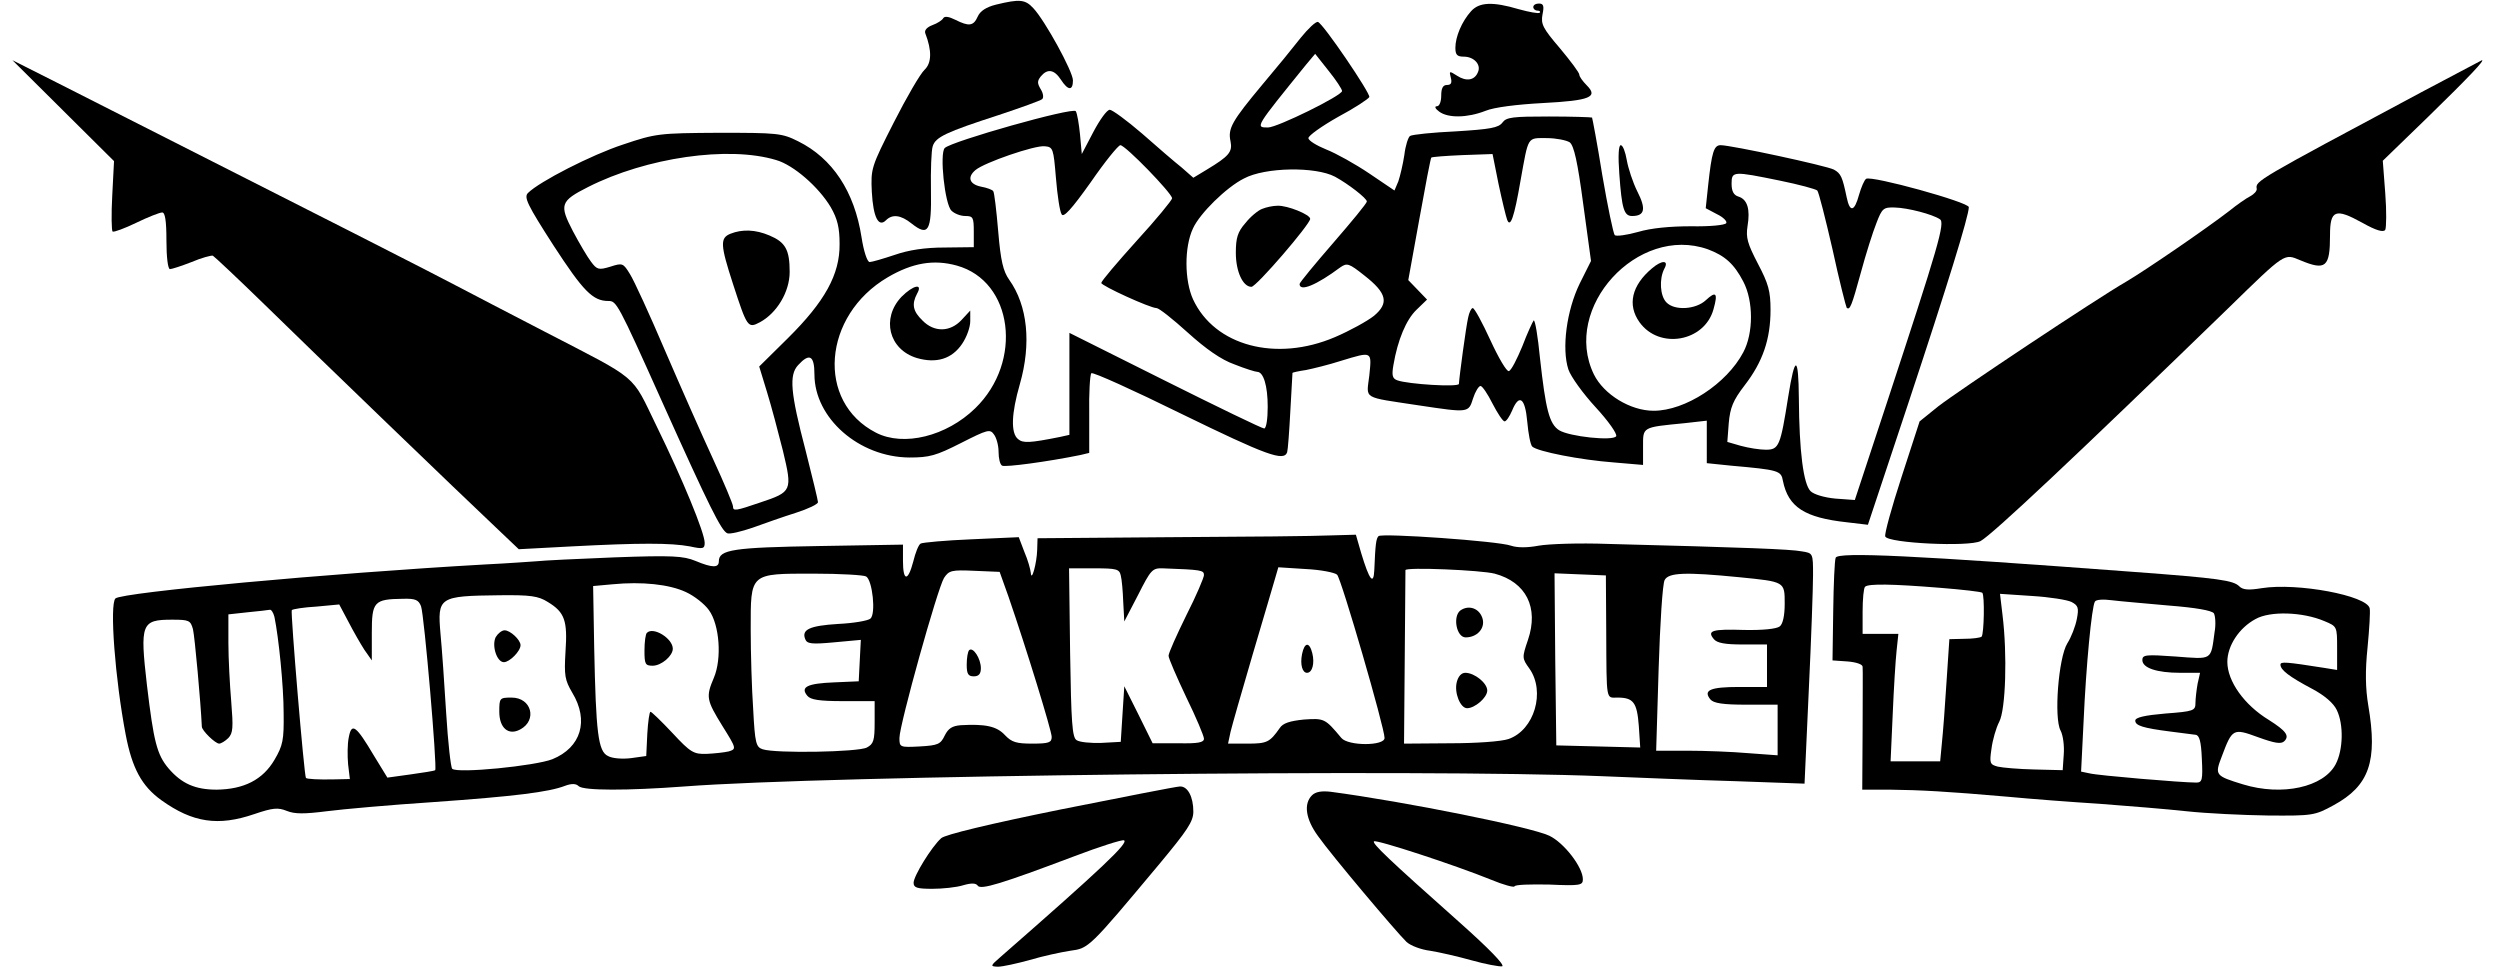
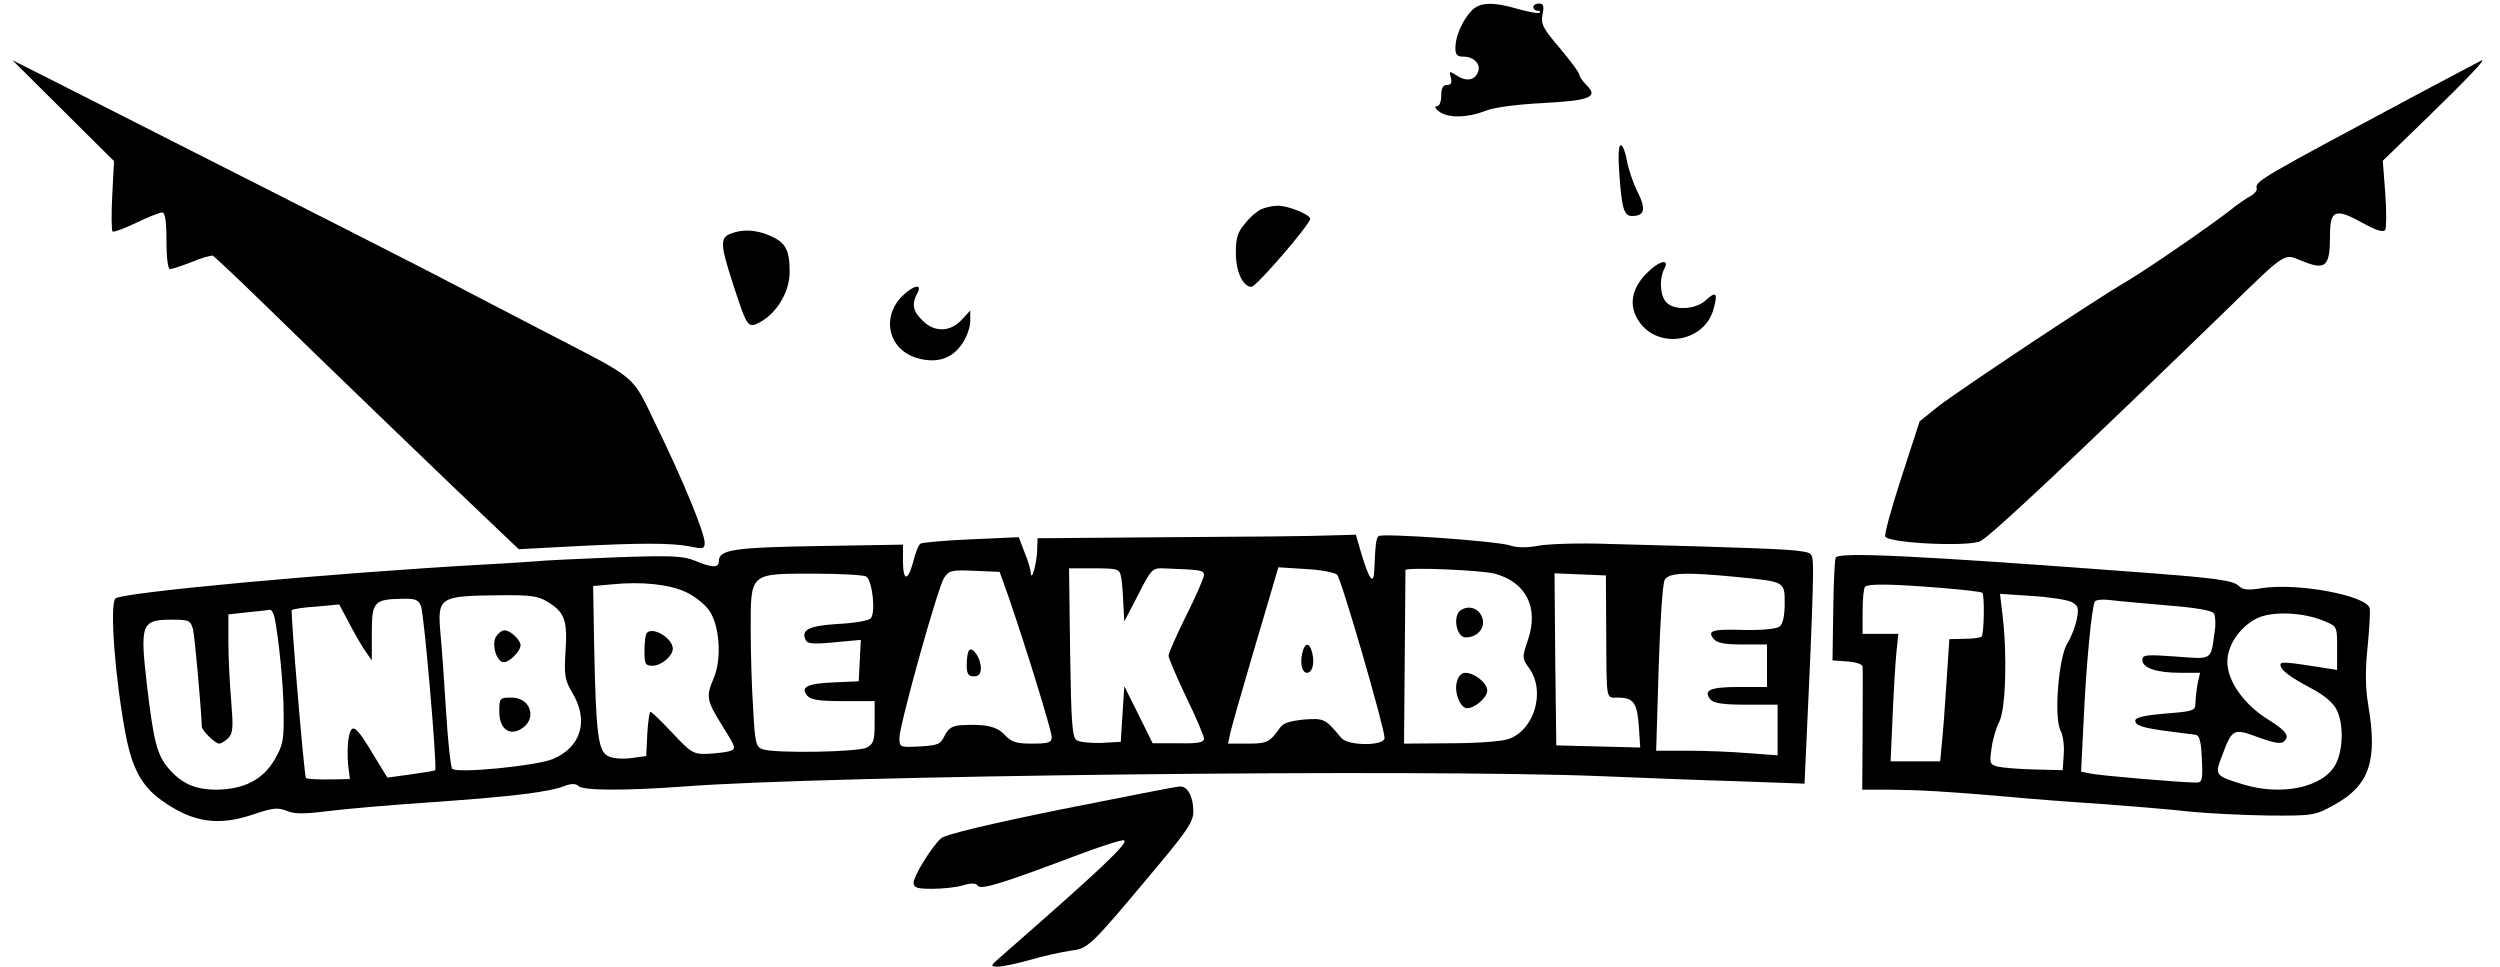
<svg xmlns="http://www.w3.org/2000/svg" preserveAspectRatio="xMidYMid meet" viewBox="0 0 706 273" height="273pt" width="706pt" version="1.0">
  <g stroke="none" fill="#000000" transform="translate(0,273) scale(0.1,-0.1)">
-     <path d="M2813 2717 c-28 -7 -45 -18 -52 -34 -12 -27 -25 -28 -63 -9 -18 9 -30 11 -34 5 -3 -6 -17 -15 -31 -20 -16 -6 -23 -15 -20 -23 19 -49 18 -84 -2 -103 -12 -11 -51 -78 -87 -149 -64 -126 -65 -130 -62 -196 4 -72 19 -101 40 -80 18 18 42 15 72 -9 48 -38 57 -22 55 93 -1 57 1 113 5 125 8 26 38 40 186 88 63 21 119 41 123 45 5 4 3 17 -4 28 -10 17 -10 23 0 36 19 23 38 20 57 -9 20 -31 34 -32 34 -2 0 25 -79 169 -112 204 -23 25 -39 26 -105 10z" />
    <path d="M4154 2698 c-26 -29 -44 -72 -44 -103 0 -20 5 -25 24 -25 28 0 49 -22 40 -43 -9 -24 -33 -28 -59 -11 -22 14 -23 14 -18 -5 4 -15 1 -21 -11 -21 -11 0 -16 -9 -16 -30 0 -17 -5 -30 -12 -30 -8 0 -5 -7 6 -15 25 -19 80 -18 131 2 24 10 88 18 162 22 134 7 157 17 124 50 -12 12 -21 25 -21 30 0 6 -25 39 -55 75 -48 56 -54 68 -49 95 5 24 3 31 -10 31 -9 0 -16 -4 -16 -10 0 -5 5 -10 12 -10 6 0 9 -3 6 -6 -3 -3 -30 2 -59 10 -74 22 -112 20 -135 -6z" />
-     <path d="M3673 2623 c-21 -27 -70 -87 -109 -133 -85 -102 -97 -123 -89 -159 6 -30 -4 -42 -67 -80 l-38 -23 -33 29 c-19 15 -69 58 -112 96 -43 37 -84 67 -91 67 -8 0 -28 -28 -46 -62 l-33 -63 -5 55 c-3 30 -8 60 -12 66 -8 12 -351 -85 -370 -104 -15 -15 0 -159 19 -177 8 -8 25 -15 39 -15 22 0 24 -4 24 -44 l0 -44 -82 -1 c-56 0 -102 -7 -142 -21 -33 -11 -64 -20 -70 -20 -7 0 -17 31 -23 70 -20 129 -82 223 -179 271 -46 23 -58 24 -224 24 -169 -1 -178 -2 -270 -33 -89 -29 -237 -105 -269 -137 -12 -12 -2 -33 72 -148 84 -129 111 -157 155 -157 23 0 26 -4 152 -285 134 -298 167 -364 184 -371 7 -3 40 5 72 16 33 12 87 31 122 42 34 11 62 24 62 30 0 5 -16 71 -35 146 -43 164 -47 213 -21 241 32 35 46 27 46 -26 0 -124 126 -234 268 -235 57 0 75 5 146 41 75 38 82 40 93 24 7 -9 13 -31 13 -49 0 -18 4 -36 10 -39 8 -5 128 11 221 30 l25 6 0 109 c-1 59 2 112 6 116 4 4 119 -48 255 -115 240 -117 289 -135 298 -108 2 6 6 59 9 117 3 58 6 106 6 107 0 1 17 5 38 8 20 4 65 15 99 26 89 27 87 28 80 -41 -8 -69 -23 -60 141 -85 140 -21 139 -21 152 20 6 19 16 35 21 35 5 0 20 -22 34 -50 14 -27 29 -50 34 -50 5 0 14 14 21 30 20 49 37 37 43 -31 3 -34 9 -65 14 -70 14 -14 137 -38 231 -45 l82 -7 0 51 c0 57 -4 55 118 67 l62 7 0 -60 0 -60 68 -7 c135 -12 142 -14 147 -43 15 -74 61 -104 181 -117 l59 -7 114 343 c110 332 171 529 171 554 0 14 -275 90 -290 80 -5 -3 -14 -24 -20 -45 -13 -48 -26 -51 -35 -7 -12 57 -16 67 -36 78 -21 11 -290 69 -320 69 -19 0 -25 -20 -35 -112 l-7 -66 32 -17 c17 -8 29 -20 26 -25 -3 -6 -48 -10 -99 -9 -59 0 -113 -5 -150 -16 -32 -9 -62 -13 -66 -9 -4 5 -20 81 -35 169 -14 88 -28 161 -29 163 -2 1 -56 3 -122 3 -102 0 -120 -2 -131 -17 -11 -15 -35 -19 -132 -25 -65 -3 -123 -9 -129 -13 -5 -3 -13 -27 -16 -53 -4 -27 -12 -60 -17 -75 l-11 -26 -71 48 c-40 27 -94 57 -122 68 -27 11 -50 25 -50 32 0 7 38 34 84 60 47 25 86 51 88 56 3 11 -130 207 -145 212 -6 2 -28 -19 -49 -45z m117 -150 c0 -13 -183 -103 -209 -103 -37 0 -37 -1 107 177 l26 31 38 -48 c21 -26 38 -52 38 -57z m643 -145 c12 -10 22 -54 38 -174 l22 -161 -32 -64 c-37 -76 -51 -183 -32 -242 7 -21 42 -69 77 -107 36 -39 62 -76 58 -82 -9 -14 -132 -1 -161 17 -28 18 -38 59 -54 203 -6 62 -14 110 -18 107 -3 -4 -18 -36 -32 -73 -15 -36 -31 -68 -38 -70 -6 -2 -29 37 -52 87 -23 50 -45 91 -50 91 -4 0 -10 -12 -13 -27 -6 -26 -25 -167 -26 -187 0 -10 -144 -1 -174 10 -14 5 -16 14 -11 43 12 71 36 128 65 156 l30 29 -26 27 -27 28 31 171 c17 95 32 173 34 175 2 2 41 5 88 7 l85 3 17 -85 c10 -47 21 -92 24 -100 9 -25 20 5 38 110 23 127 18 120 74 120 26 0 56 -6 65 -12z m-1451 -101 c4 -49 11 -95 16 -102 5 -11 28 14 82 90 40 58 78 105 84 105 14 0 146 -136 146 -150 0 -5 -45 -60 -100 -120 -55 -61 -100 -114 -100 -119 0 -8 138 -71 156 -71 7 0 46 -31 88 -69 52 -47 95 -77 132 -90 30 -12 59 -21 64 -21 18 0 30 -39 30 -99 0 -34 -4 -61 -10 -61 -6 0 -132 61 -280 135 l-270 135 0 -144 0 -144 -27 -6 c-85 -17 -104 -18 -118 -6 -21 17 -19 72 5 155 33 115 22 222 -30 295 -17 24 -24 53 -31 136 -5 59 -11 110 -14 114 -2 4 -18 10 -35 13 -33 7 -39 27 -15 47 25 21 167 70 195 67 24 -2 25 -6 32 -90z m-790 51 c49 -14 120 -76 154 -133 19 -33 25 -58 25 -104 1 -86 -42 -163 -146 -266 l-81 -80 22 -72 c12 -39 32 -114 45 -166 27 -113 26 -116 -64 -146 -70 -24 -77 -25 -77 -11 0 6 -25 66 -56 133 -31 67 -92 205 -136 307 -43 101 -88 199 -99 216 -19 31 -21 32 -55 21 -33 -10 -38 -9 -55 14 -10 13 -33 52 -51 86 -39 75 -36 85 43 125 164 83 396 117 531 76z m1578 -47 c37 -20 90 -61 90 -70 0 -5 -43 -57 -95 -117 -52 -60 -95 -112 -95 -116 0 -23 48 -3 115 47 19 13 24 12 68 -23 64 -50 70 -78 27 -114 -19 -15 -68 -42 -110 -60 -166 -71 -340 -25 -401 107 -24 53 -25 147 0 200 19 42 94 116 144 141 60 32 202 34 257 5z m1256 -11 c54 -11 102 -24 106 -28 4 -4 23 -79 43 -166 19 -88 38 -162 40 -165 9 -8 14 4 40 99 14 52 34 115 44 140 16 42 20 45 52 44 37 -1 106 -19 127 -33 16 -9 -4 -76 -150 -520 l-90 -273 -55 4 c-32 3 -61 12 -70 21 -20 20 -32 111 -33 262 -1 122 -11 124 -30 5 -22 -139 -26 -150 -63 -150 -18 0 -49 5 -71 11 l-38 11 4 53 c4 44 12 64 45 107 51 66 73 130 73 213 0 53 -6 74 -36 131 -29 56 -34 73 -29 105 8 48 0 76 -26 84 -13 4 -19 15 -19 36 0 36 4 36 136 9z m-203 -194 c48 -18 74 -41 100 -91 29 -55 29 -146 0 -200 -47 -89 -164 -165 -253 -165 -66 0 -141 46 -169 103 -91 188 124 423 322 353z m-2121 -46 c159 -44 188 -271 52 -403 -81 -79 -202 -109 -280 -69 -170 87 -151 331 33 439 70 41 130 51 195 33z" />
    <path d="M2063 2070 c-30 -12 -29 -31 7 -142 40 -123 42 -126 76 -108 48 26 84 86 84 142 0 63 -12 84 -57 103 -40 17 -77 18 -110 5z" />
    <path d="M3564 2140 c-11 -4 -33 -22 -47 -40 -22 -25 -27 -42 -27 -84 0 -53 20 -96 44 -96 14 0 166 177 166 192 0 12 -64 38 -92 37 -13 0 -32 -4 -44 -9z" />
    <path d="M4665 1972 c-57 -48 -70 -103 -35 -152 56 -78 184 -55 209 37 13 46 7 52 -22 25 -28 -26 -88 -30 -111 -6 -18 18 -21 66 -6 95 14 25 -7 25 -35 1z" />
    <path d="M2546 1892 c-58 -61 -36 -149 43 -173 55 -16 99 -3 128 40 13 19 23 47 23 64 l0 30 -25 -27 c-32 -34 -77 -35 -110 -1 -27 26 -31 46 -15 76 17 30 -11 24 -44 -9z" />
    <path d="M179 2417 l143 -142 -5 -97 c-3 -54 -2 -100 1 -102 4 -2 34 9 67 25 33 16 66 29 73 29 8 0 12 -22 12 -80 0 -45 4 -80 10 -80 5 0 33 9 61 20 28 12 55 19 60 18 4 -2 70 -64 146 -138 144 -141 554 -536 658 -634 l60 -57 150 8 c192 10 279 10 333 0 37 -8 42 -7 42 10 0 28 -62 179 -136 330 -73 150 -45 126 -319 268 -93 48 -206 107 -250 130 -68 36 -331 170 -1125 572 l-125 63 144 -143z" />
    <path d="M6835 2468 c-464 -248 -466 -249 -462 -271 1 -6 -7 -15 -18 -21 -12 -6 -39 -25 -60 -42 -62 -48 -234 -166 -290 -199 -85 -49 -477 -310 -532 -353 l-52 -42 -51 -157 c-28 -86 -49 -162 -46 -168 7 -19 237 -30 269 -13 32 17 268 239 699 657 164 160 158 155 204 136 72 -30 84 -20 84 71 0 71 15 77 91 35 39 -22 60 -28 65 -20 3 6 4 52 0 103 l-7 92 128 124 c118 115 161 161 152 160 -2 -1 -80 -42 -174 -92z" />
    <path d="M4573 2238 c7 -97 13 -118 36 -118 36 0 40 20 15 69 -13 26 -26 66 -30 89 -4 23 -11 42 -17 42 -6 0 -8 -29 -4 -82z" />
    <path d="M3308 1213 l-378 -3 -1 -33 c-1 -37 -16 -92 -18 -65 -1 10 -8 36 -18 59 l-16 42 -134 -6 c-73 -3 -138 -9 -143 -12 -6 -3 -15 -26 -21 -51 -15 -57 -29 -56 -29 2 l0 46 -237 -4 c-242 -4 -283 -10 -283 -43 0 -19 -18 -19 -66 1 -34 14 -65 16 -229 10 -104 -4 -203 -9 -220 -11 -16 -1 -82 -6 -145 -9 -442 -25 -1026 -79 -1044 -96 -17 -17 -1 -228 29 -385 18 -94 45 -145 101 -185 88 -63 160 -74 262 -39 53 18 67 19 92 9 22 -9 49 -9 112 -1 46 6 182 18 303 26 226 16 325 28 371 46 19 7 31 6 38 -1 13 -13 137 -13 298 -1 403 31 2082 50 2593 29 99 -4 268 -11 375 -14 l196 -7 12 264 c7 145 12 292 12 325 0 62 0 62 -32 67 -30 6 -158 11 -548 21 -80 3 -167 0 -195 -5 -32 -6 -60 -6 -78 0 -35 13 -365 36 -374 27 -7 -7 -9 -23 -12 -96 -2 -44 -14 -28 -37 48 l-15 52 -72 -2 c-40 -2 -242 -4 -449 -5z m-143 -108 c3 -11 6 -45 7 -75 l3 -55 39 75 c36 71 40 76 70 75 108 -4 116 -5 116 -19 0 -7 -22 -59 -50 -114 -27 -55 -50 -106 -50 -114 0 -7 23 -60 50 -117 28 -57 50 -110 50 -117 0 -11 -17 -14 -72 -13 l-73 0 -40 81 -40 80 -5 -78 -5 -79 -55 -3 c-30 -1 -62 2 -70 8 -12 8 -15 49 -18 247 l-3 238 71 0 c63 0 71 -2 75 -20z m611 2 c12 -12 134 -432 134 -461 0 -23 -103 -23 -122 0 -46 55 -48 56 -106 52 -39 -4 -59 -10 -68 -24 -28 -40 -36 -44 -90 -44 l-56 0 7 33 c4 17 32 115 62 217 30 102 59 199 64 217 l9 31 78 -5 c42 -2 82 -10 88 -16z m445 3 c89 -24 125 -96 94 -187 -17 -50 -17 -52 4 -81 46 -65 14 -174 -59 -199 -20 -7 -92 -12 -165 -12 l-130 -1 2 243 c1 133 2 244 2 247 1 9 214 0 252 -10z m-1373 -65 c50 -145 122 -379 122 -396 0 -16 -8 -19 -55 -19 -45 0 -58 4 -77 24 -23 25 -55 32 -125 28 -24 -2 -35 -9 -45 -29 -12 -25 -19 -28 -71 -31 -56 -3 -57 -2 -57 24 0 37 108 424 126 452 14 21 21 23 86 20 l71 -3 25 -70z m-402 57 c18 -11 28 -106 12 -119 -7 -6 -48 -13 -91 -15 -81 -5 -104 -16 -93 -43 5 -13 17 -15 81 -9 l76 7 -3 -58 -3 -59 -69 -3 c-76 -3 -97 -13 -76 -38 9 -11 33 -15 101 -15 l89 0 0 -60 c0 -51 -3 -61 -22 -71 -24 -13 -258 -17 -294 -5 -19 6 -22 17 -27 113 -4 58 -7 159 -7 225 0 161 -4 158 178 158 75 0 142 -4 148 -8z m2090 -157 c1 -199 -1 -185 32 -185 45 0 55 -14 60 -80 l4 -61 -118 3 -119 3 -3 243 -2 243 72 -3 73 -3 1 -160z m375 155 c130 -13 129 -12 129 -75 0 -33 -5 -57 -14 -64 -9 -7 -47 -11 -100 -10 -92 3 -106 -2 -86 -26 9 -11 32 -15 81 -15 l69 0 0 -60 0 -60 -79 0 c-81 0 -102 -9 -81 -35 9 -11 36 -15 101 -15 l89 0 0 -71 0 -72 -82 6 c-46 4 -123 7 -172 7 l-89 0 7 232 c4 127 11 240 17 250 11 21 58 23 210 8z m-2974 -42 c24 -11 53 -34 65 -51 30 -41 37 -137 14 -191 -23 -54 -21 -63 24 -136 40 -64 40 -65 18 -72 -13 -3 -41 -6 -63 -7 -36 -1 -45 4 -96 59 -31 33 -59 60 -62 60 -3 0 -7 -28 -9 -62 l-3 -63 -43 -6 c-24 -3 -53 -1 -65 6 -28 13 -34 65 -39 306 l-3 174 55 5 c83 8 160 0 207 -22z m-390 -28 c48 -29 56 -53 50 -140 -4 -68 -2 -80 19 -116 48 -79 25 -155 -56 -188 -48 -19 -269 -41 -283 -27 -4 4 -12 75 -17 157 -5 82 -12 183 -16 224 -9 104 -5 107 166 109 88 1 110 -2 137 -19z m-358 -12 c9 -24 46 -456 40 -463 -2 -2 -34 -7 -70 -12 l-65 -9 -38 62 c-51 86 -63 94 -71 52 -4 -19 -4 -53 -2 -76 l5 -42 -46 -1 c-43 -1 -75 1 -78 4 -5 5 -44 470 -40 474 3 3 34 8 70 10 l64 6 26 -49 c14 -27 34 -62 45 -79 l21 -30 0 78 c0 88 6 95 88 96 35 1 44 -3 51 -21z m-414 -30 c12 -58 26 -195 26 -272 1 -76 -2 -91 -26 -132 -33 -56 -86 -83 -163 -84 -61 0 -99 17 -136 60 -33 39 -42 76 -61 235 -20 174 -16 185 71 185 48 0 52 -2 59 -27 5 -21 22 -208 25 -275 0 -11 38 -48 49 -48 5 0 17 7 26 16 13 14 14 29 8 103 -4 47 -8 122 -8 166 l0 80 55 6 c30 3 58 6 62 7 4 1 10 -8 13 -20z" />
    <path d="M3677 883 c-6 -30 1 -53 14 -53 15 0 22 27 15 55 -8 33 -22 32 -29 -2z" />
    <path d="M4124 1006 c-22 -17 -11 -76 15 -76 32 0 55 25 48 52 -8 30 -39 41 -63 24z" />
    <path d="M4114 804 c-8 -30 10 -74 29 -74 22 0 57 30 57 50 0 21 -36 50 -62 50 -11 0 -20 -10 -24 -26z" />
    <path d="M2737 894 c-4 -4 -7 -22 -7 -41 0 -26 4 -33 20 -33 14 0 20 7 20 23 0 27 -22 61 -33 51z" />
    <path d="M1827 943 c-4 -3 -7 -26 -7 -50 0 -38 2 -43 23 -43 25 0 57 28 57 48 0 29 -55 63 -73 45z" />
    <path d="M1400 931 c-12 -24 3 -71 23 -71 16 0 47 31 47 48 0 15 -29 42 -45 42 -8 0 -19 -9 -25 -19z" />
    <path d="M1410 720 c0 -46 26 -68 59 -50 49 26 32 90 -24 90 -34 0 -35 -1 -35 -40z" />
    <path d="M5184 1155 c-3 -6 -6 -74 -7 -151 l-2 -139 43 -3 c24 -2 42 -8 42 -15 1 -7 0 -87 0 -179 l-1 -168 78 0 c86 -1 161 -5 333 -20 63 -6 180 -15 260 -20 80 -6 190 -15 245 -21 55 -6 159 -11 230 -12 126 -1 132 0 185 29 101 55 125 124 98 282 -8 48 -9 97 -2 164 5 52 8 101 6 110 -7 36 -204 73 -305 57 -36 -6 -53 -5 -63 5 -17 17 -56 23 -299 41 -612 46 -835 57 -841 40z m295 -85 c62 -5 116 -11 119 -14 7 -7 5 -116 -2 -124 -4 -3 -25 -6 -49 -6 l-42 -1 -8 -120 c-4 -66 -10 -144 -13 -172 l-5 -53 -70 0 -70 0 6 133 c3 72 8 153 11 180 l5 47 -51 0 -50 0 0 63 c0 35 3 67 7 70 9 9 76 8 212 -3z m371 -40 c19 -10 21 -17 15 -48 -4 -21 -16 -52 -27 -69 -25 -41 -38 -211 -19 -246 7 -13 11 -43 9 -68 l-3 -44 -80 2 c-44 1 -90 5 -103 8 -23 6 -24 10 -18 51 3 24 13 59 22 76 18 35 23 189 9 302 l-7 59 90 -6 c50 -3 100 -11 112 -17z m274 -10 c77 -6 122 -14 128 -22 4 -7 6 -31 2 -53 -11 -81 -5 -77 -110 -69 -84 6 -94 5 -94 -10 0 -22 40 -36 107 -36 l56 0 -7 -31 c-3 -17 -6 -42 -6 -54 0 -22 -5 -24 -85 -30 -58 -5 -85 -11 -85 -20 0 -14 21 -21 100 -31 30 -4 62 -8 70 -9 11 -1 16 -18 18 -68 3 -60 1 -67 -16 -67 -40 0 -278 20 -301 26 l-24 5 7 141 c7 158 23 325 32 339 3 6 24 7 47 4 23 -3 96 -9 161 -15z m440 -44 c36 -15 36 -15 36 -77 l0 -61 -37 6 c-108 17 -123 18 -123 9 0 -15 25 -34 89 -68 36 -19 61 -41 70 -60 20 -41 18 -113 -3 -153 -34 -65 -151 -91 -262 -57 -78 24 -80 26 -60 78 30 80 32 81 103 55 47 -17 65 -20 74 -11 15 15 5 29 -44 60 -69 42 -117 109 -117 164 0 45 33 96 80 121 41 23 133 20 194 -6z" />
    <path d="M2995 444 c-202 -41 -326 -71 -337 -81 -27 -24 -78 -107 -78 -126 0 -14 10 -17 53 -17 28 0 68 4 87 10 24 7 36 6 41 -1 8 -13 69 6 273 83 71 27 134 47 140 45 15 -6 -62 -79 -348 -329 -30 -26 -30 -27 -8 -28 13 0 54 9 90 19 37 11 88 22 114 26 53 7 53 7 252 245 79 95 96 120 96 148 0 42 -16 72 -38 71 -9 0 -161 -30 -337 -65z" />
-     <path d="M3705 484 c-24 -24 -18 -67 17 -115 38 -54 222 -272 250 -299 12 -11 42 -22 67 -25 25 -4 78 -16 117 -27 39 -11 78 -18 86 -17 9 3 -38 51 -120 124 -205 182 -247 223 -242 229 6 6 229 -67 330 -108 36 -15 66 -23 67 -19 2 5 46 6 98 5 88 -4 95 -2 95 15 0 34 -53 103 -95 123 -50 24 -406 96 -617 124 -26 3 -43 0 -53 -10z" />
  </g>
</svg>